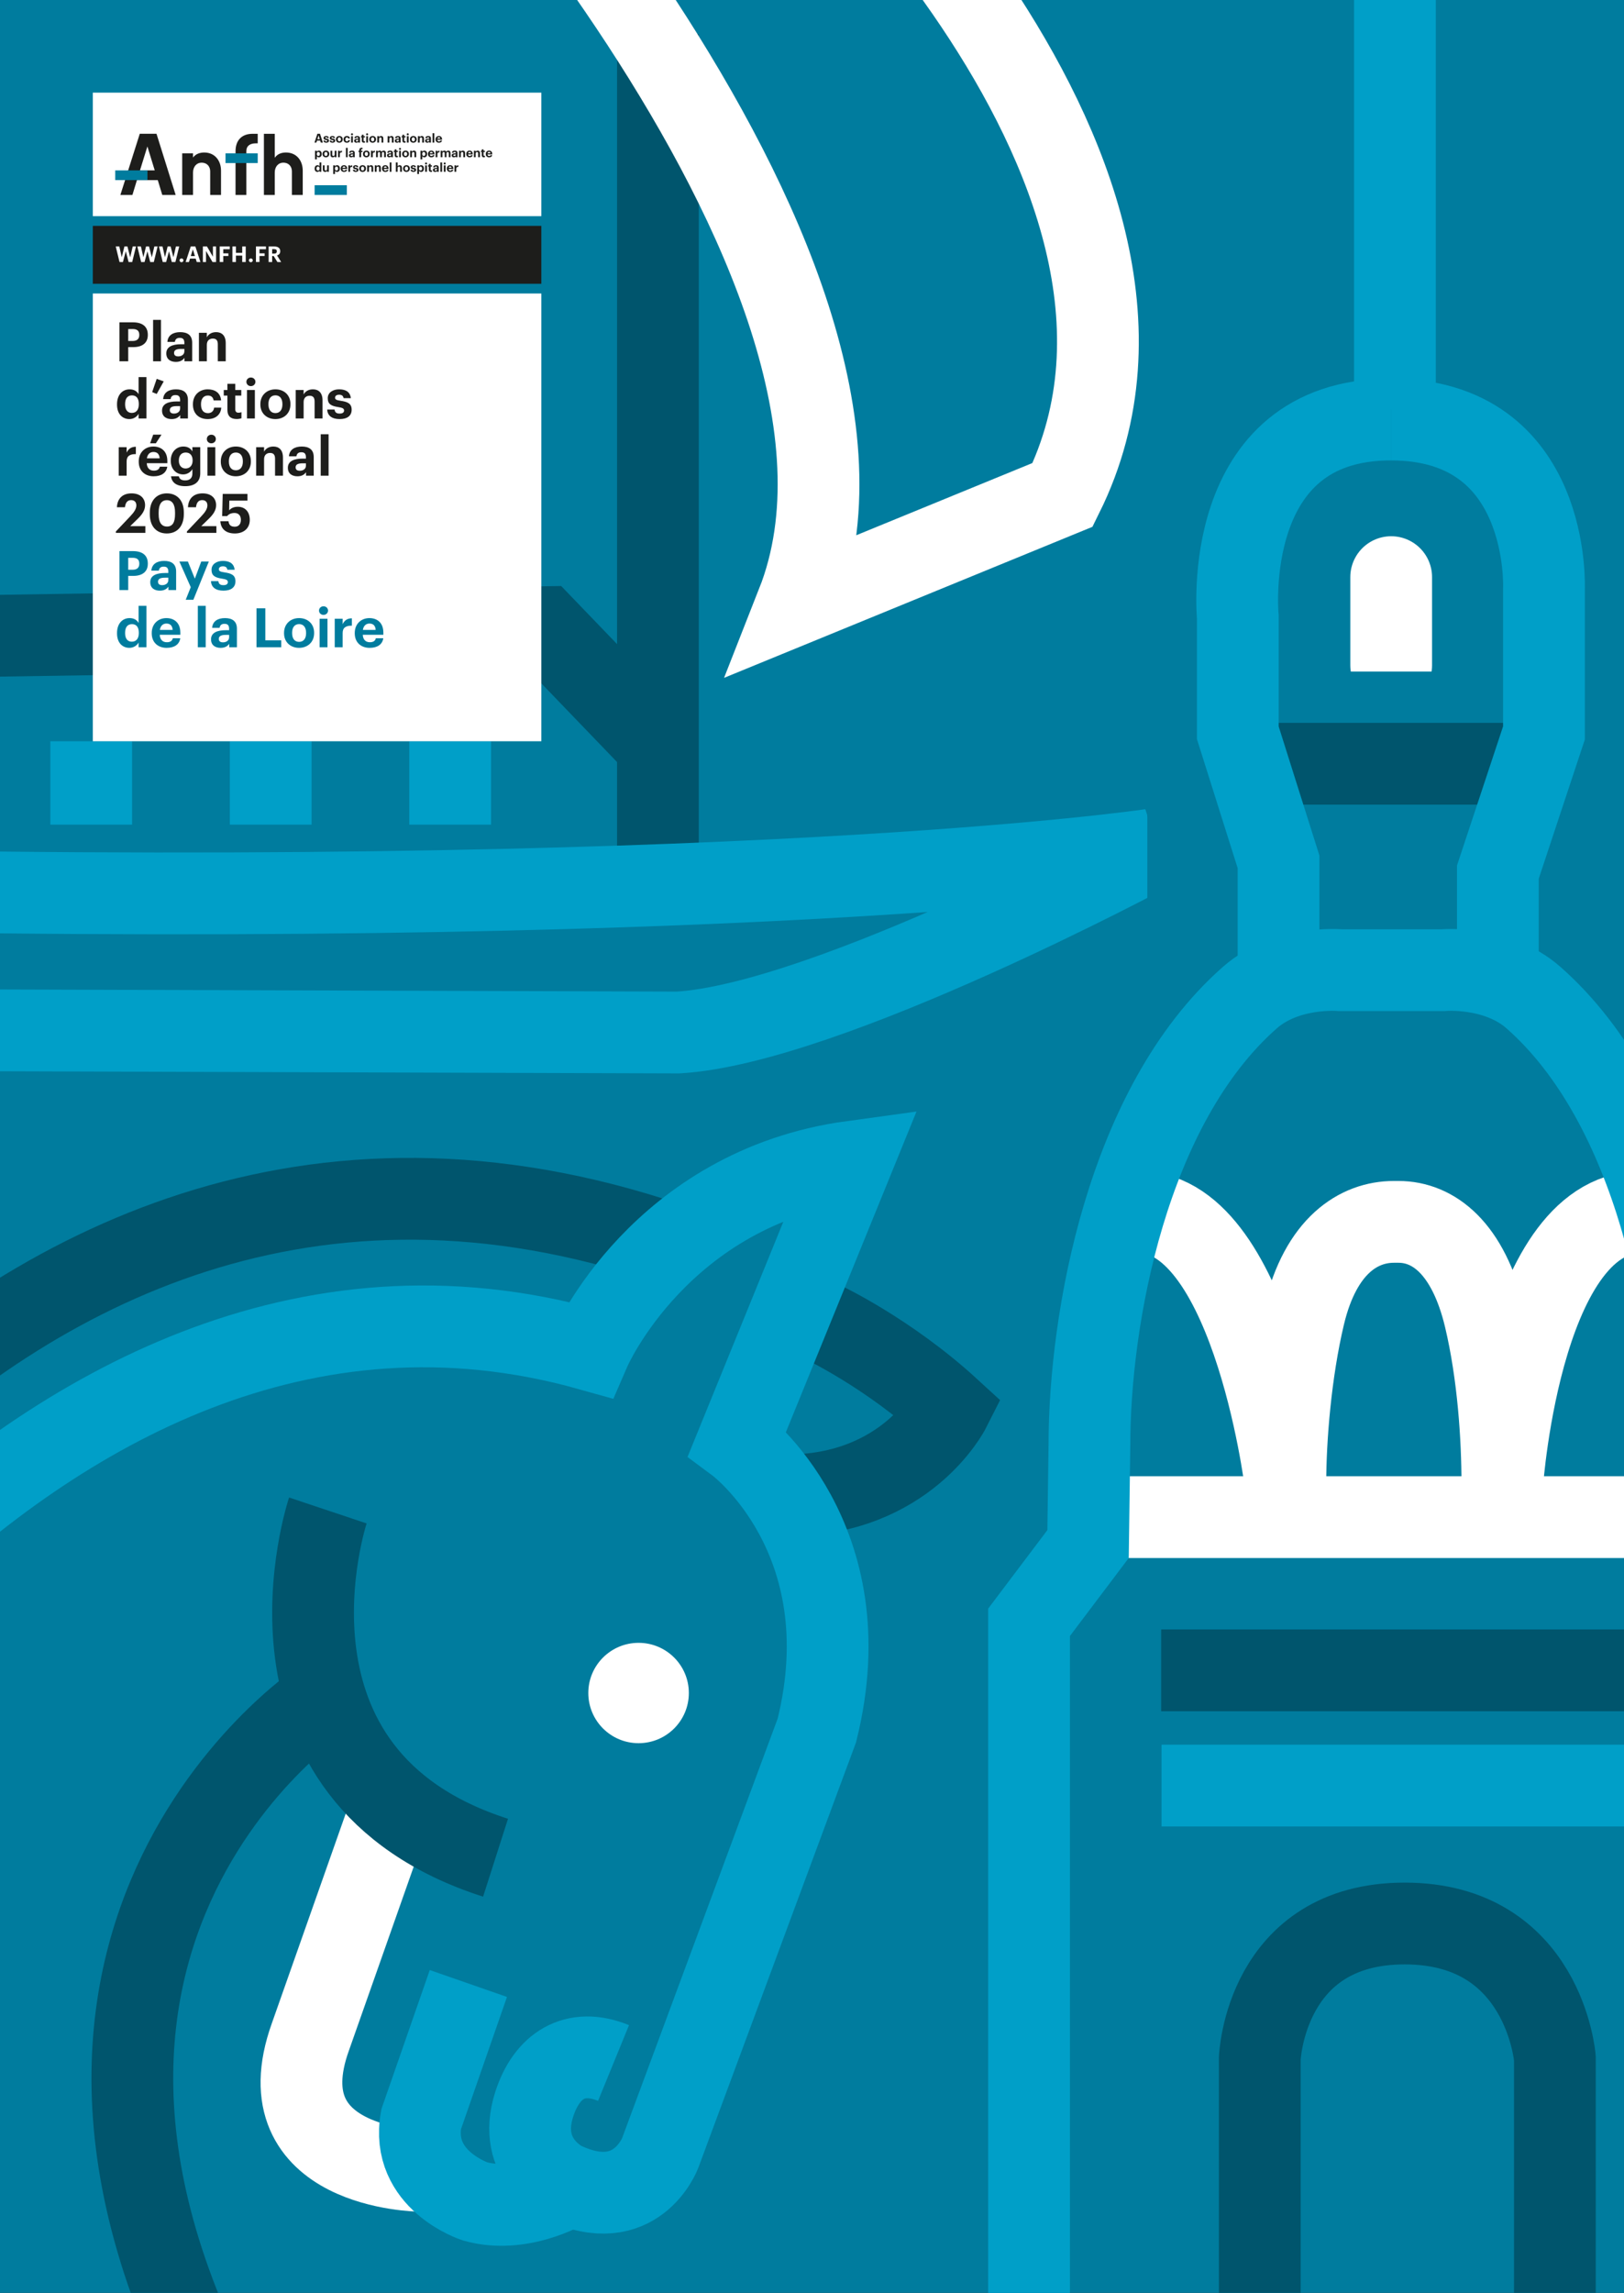
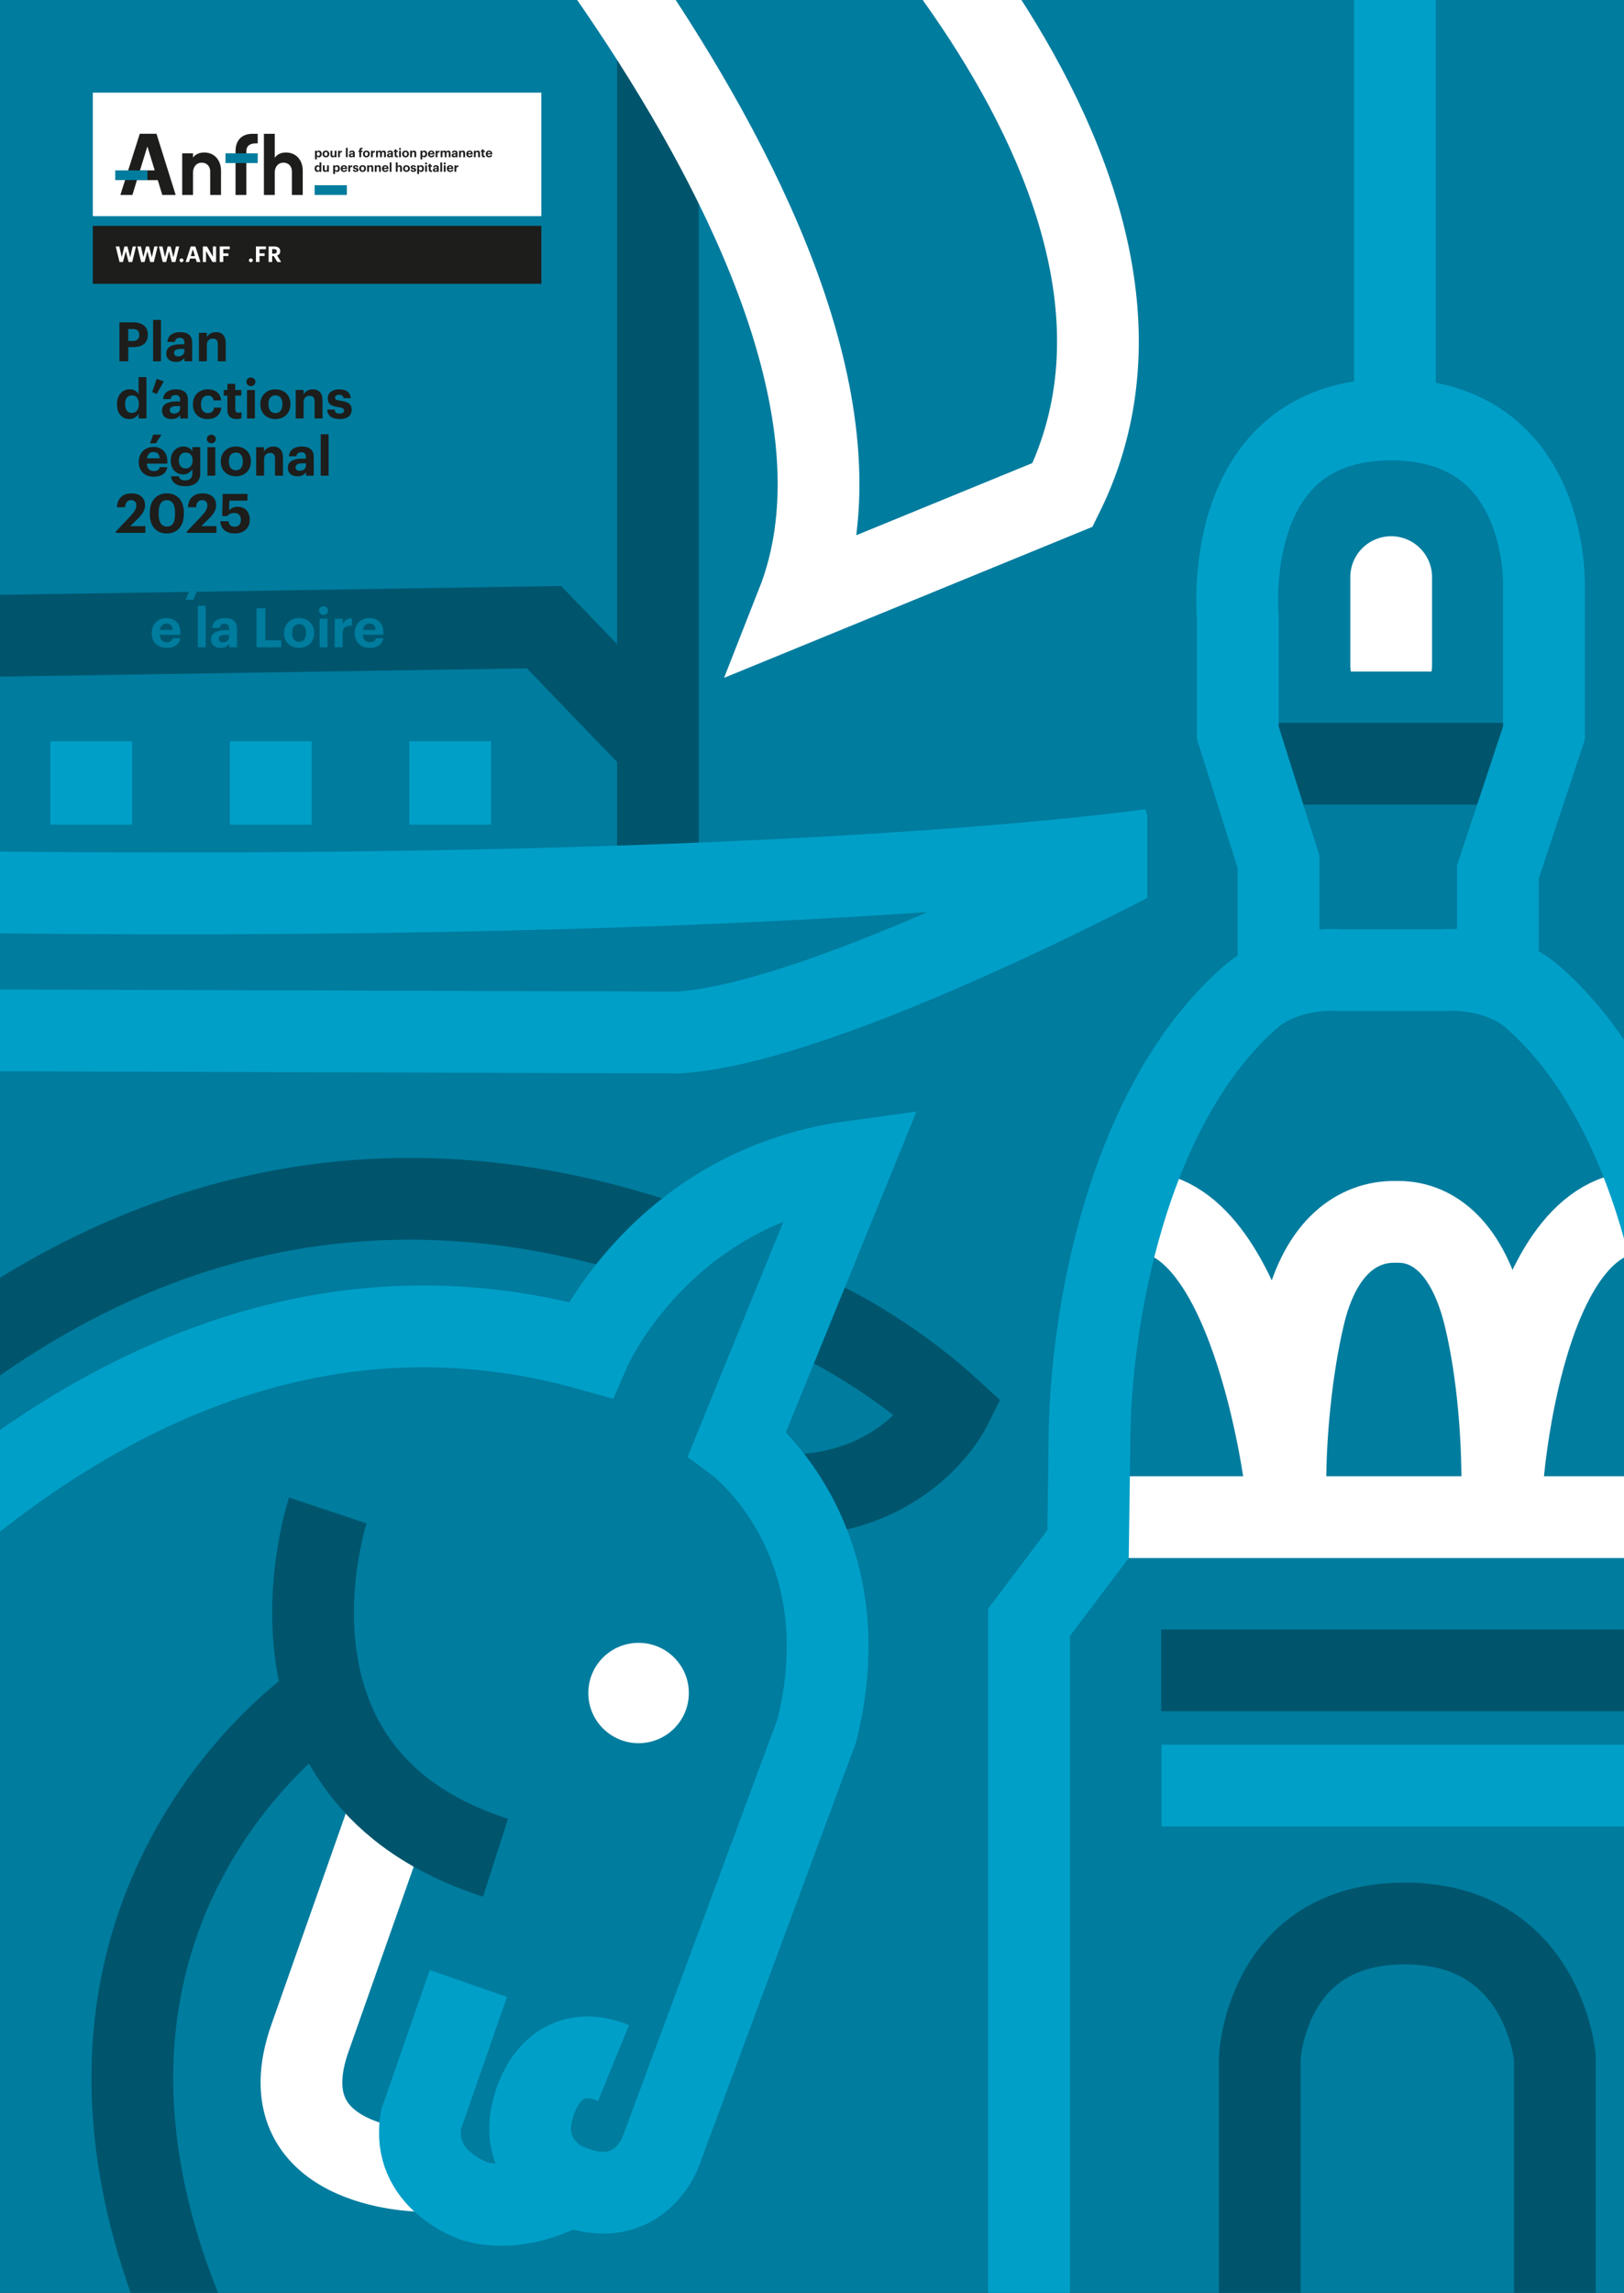
<svg xmlns="http://www.w3.org/2000/svg" id="Calque_1" data-name="Calque 1" width="360" height="508" version="1.1" viewBox="0 0 360 508">
  <rect x="0" y="0" width="360" height="508" fill="#333333" stroke="none" />
  <defs>
    <clipPath id="clippath">
      <rect x="0" y="0" width="360" height="508" fill="none" stroke-width="0" />
    </clipPath>
    <clipPath id="clippath-1">
      <rect x="0" y="0" width="360" height="508" fill="none" stroke-width="0" />
    </clipPath>
    <clipPath id="clippath-2">
      <rect x="0" y="0" width="360" height="508" fill="none" stroke-width="0" />
    </clipPath>
    <clipPath id="clippath-3">
      <rect x="0" y="0" width="360" height="508" fill="none" stroke-width="0" />
    </clipPath>
    <clipPath id="clippath-4">
      <rect x="0" y="0" width="360" height="508" fill="none" stroke-width="0" />
    </clipPath>
    <clipPath id="clippath-5">
      <rect x="0" y="0" width="360" height="508" fill="none" stroke-width="0" />
    </clipPath>
    <clipPath id="clippath-6">
      <rect x="0" y="0" width="360" height="508" fill="none" stroke-width="0" />
    </clipPath>
    <clipPath id="clippath-7">
      <rect x="0" y="0" width="360" height="508" fill="none" stroke-width="0" />
    </clipPath>
  </defs>
  <g clip-path="url(#clippath)">
    <rect x="0" y="0" width="359.999" height="508" fill="#007c9e" stroke-width="0" />
    <g clip-path="url(#clippath-1)">
      <line x1="309.222" y1="90.778" x2="309.222" y2="0" fill="none" stroke="#009fc8" stroke-width="18.122" />
      <line x1="257.4" y1="370.079" x2="384" y2="370.079" fill="none" stroke="#00556d" stroke-width="18.122" />
      <line x1="244.614" y1="336.137" x2="371.586" y2="336.137" fill="none" stroke="#fff" stroke-width="18.122" />
      <path d="M250.214,268.668c26.877-3.502,34.72,59.818,34.72,59.818,0-9.647,1.159-24.477,4.161-37.091,3.696-15.53,12.177-20.678,19.877-20.678h1.046c7.699,0,15.449,5.735,19.144,21.265,3.002,12.614,3.871,26.856,3.871,36.504,0,0,4.469-63.319,33.117-59.818" fill="none" stroke="#fff" stroke-width="18.122" />
      <path d="M279.264,512.932v-56.922s1.19-29.842,32.113-29.842,33.302,29.842,33.302,29.842v55.817" fill="none" stroke="#00556d" stroke-width="18.122" />
      <path d="M307.709,252.974" fill="#009fc8" stroke-width="0" />
    </g>
    <path d="M307.709,252.974" fill="none" stroke="#007c9e" stroke-width=".604" />
    <g clip-path="url(#clippath-2)">
      <line x1="281.994" y1="169.214" x2="335.749" y2="169.214" fill="none" stroke="#00556d" stroke-linejoin="round" stroke-width="18.122" />
      <path d="M388.971,530.407v-171.84l-13.177-16.471s-.276-20.517-.276-21.451c0-27.857-8.208-75.526-35.601-99.627-8.133-7.155-20.035-6.068-20.035-6.068h-22.773s-11.902-1.087-20.035,6.068c-27.248,23.973-35.577,71.258-35.577,99.182l-.3,21.897-13.083,17.338v172.996" fill="none" stroke="#009fc8" stroke-width="18.122" />
      <path d="M283.422,217.265v-26.307l-9.032-28.61v-25.675s-4.205-43.728,33.933-43.728" fill="none" stroke="#009fc8" stroke-width="18.122" />
      <path d="M332.038,212.963v-19.744l10.217-30.823v-31.919s1.715-37.531-33.933-37.531" fill="none" stroke="#009fc8" stroke-width="18.122" />
    </g>
    <line x1="308.39" y1="127.868" x2="308.39" y2="147.408" fill="none" stroke="#fff" stroke-linecap="round" stroke-width="18.122" />
    <rect x="296.176" y="148.79" width="24.467" height="10.498" fill="#007c9e" stroke-width="0" />
    <g clip-path="url(#clippath-3)">
      <path d="M93.017,480.947s-34.699-.428-24.224-29.623l18.35-52.05" fill="none" stroke="#fff" stroke-width="18.122" />
      <path d="M72.676,334.656s-19.633,58.749,37.175,76.936" fill="none" stroke="#00556d" stroke-width="18.122" />
      <path d="M71.293,376.668s-87.379,57.838-9.936,174.89" fill="none" stroke="#00556d" stroke-width="18.122" />
      <path d="M-96.647,408.908S-13.865,223.688,144.858,274.389" fill="none" stroke="#00556d" stroke-width="18.122" />
      <path d="M182.054,292.78s14.639,6.802,28.453,19.462c0,0-9.659,19.071-36.075,19.071" fill="none" stroke="#00556d" stroke-width="18.122" />
      <path d="M141.557,386.217c6.154,0,11.143-4.977,11.143-11.118s-4.989-11.118-11.143-11.118-11.143,4.977-11.143,11.118,4.989,11.118,11.143,11.118" fill="#fff" stroke-width="0" />
      <path d="M-83.752,424.909S3.159,263.198,130.794,299.06c0,0,15.554-35.862,58.06-41.684l-25.408,62.35s28.258,20.995,17.631,63.671l-34.728,93.623s-5.332,14.181-21.52,6.532c0,0-10.372-4.951-6.409-17.317,2.747-8.571,9.042-12.654,17.586-9.16" fill="none" stroke="#009fc8" stroke-width="18.122" />
      <path d="M125.293,484.746s-9.942,5.846-20.022,2.974c0,0-14.356-4.67-11.913-18.175l10.469-30.086" fill="none" stroke="#009fc8" stroke-width="18.122" />
      <line x1="257.486" y1="395.61" x2="396.921" y2="395.61" fill="none" stroke="#009fc8" stroke-width="18.122" />
      <line x1="20.22" y1="164.231" x2="20.22" y2="182.704" fill="none" stroke="#009fc8" stroke-width="18.122" />
    </g>
    <line x1="60.006" y1="164.231" x2="60.006" y2="182.704" fill="none" stroke="#009fc8" stroke-width="18.122" />
    <line x1="99.791" y1="164.231" x2="99.791" y2="182.704" fill="none" stroke="#009fc8" stroke-width="18.122" />
    <g clip-path="url(#clippath-4)">
      <polyline points="145.845 191.088 145.845 165.185 120.598 138.955 -10.969 141.023 -19.07 191.088" fill="none" stroke="#00556d" stroke-width="18.122" />
      <line x1="145.845" y1="161.514" x2="145.845" y2="7.546" fill="none" stroke="#00556d" stroke-width="18.122" />
      <path d="M235.561,109.635c36.402-73.524-66.07-162.357-66.07-162.357l-84.261-14.268s121.37,124.838,91.485,200.739l58.846-24.114Z" fill="none" stroke="#fff" stroke-width="18.122" />
      <path d="M-44.139,228.147l194.489.613c33.065-1.985,104.875-40.514,104.875-40.514,0,0-92.587,13.893-315.721,8.418" fill="none" stroke="#009fc8" stroke-width="18.122" />
    </g>
    <rect x="254.333" y="179.445" width="6.253" height="25.315" fill="#007c9e" stroke-width="0" />
    <rect x="20.572" y="20.525" width="99.428" height="27.367" fill="#fff" stroke-width="0" />
-     <rect x="20.572" y="65.026" width="99.428" height="99.205" fill="#fff" stroke-width="0" />
    <g clip-path="url(#clippath-5)">
      <path d="M42.789,43.189h-2.401v-9.214h2.401v.921c.61-.792,1.496-1.105,2.493-1.105,2.29,0,3.713,1.732,3.713,4.036v5.362h-2.401v-5.215c0-1.087-.702-1.935-1.903-1.935-1.109,0-1.903.885-1.903,2.211v4.939Z" fill="#1d1d1b" stroke-width="0" />
      <path d="M60.904,43.189h-2.401v-13.545h2.401v5.308c.591-.83,1.477-1.162,2.493-1.162,2.29,0,3.713,1.732,3.713,4.036v5.362h-2.402v-5.215c0-1.087-.702-1.935-1.902-1.935-1.109,0-1.903.885-1.903,2.211v4.939Z" fill="#1d1d1b" stroke-width="0" />
    </g>
    <path d="M32.672,32.444l1.629,5.308h-3.273l1.644-5.308ZM38.938,43.188l-4.247-13.551h-3.705l-4.299,13.551h2.668l1-3.284h4.62l.996,3.284h2.967Z" fill="#1d1d1b" stroke-width="0" />
    <g clip-path="url(#clippath-6)">
      <path d="M52.212,33.974v-.461c0-2.395,1.348-3.87,3.786-3.87h1.132v2.119h-.441c-1.182,0-2.077.498-2.077,1.732v9.693h-2.401v-7.052" fill="#1d1d1b" stroke-width="0" />
    </g>
    <rect x="49.99" y="33.973" width="7.141" height="2.152" fill="#007c9e" stroke-width="0" />
    <rect x="69.745" y="41.036" width="7.141" height="2.152" fill="#007c9e" stroke-width="0" />
    <rect x="25.543" y="37.752" width="7.141" height="2.152" fill="#007c9e" stroke-width="0" />
    <g clip-path="url(#clippath-7)">
      <path d="M100.744,38.063h.397v-.716c0-.273.17-.369.463-.366v-.369c-.233.003-.373.104-.463.295v-.273h-.397v1.429ZM99.457,37.194c.03-.202.151-.32.328-.32.189,0,.299.104.312.32h-.64ZM99.796,38.093c.392,0,.638-.172.685-.481h-.375c-.025.12-.115.2-.299.2-.216,0-.345-.137-.356-.375h1.032v-.109c0-.511-.329-.727-.698-.727-.416,0-.737.293-.737.743v.022c0,.457.315.727.747.727M98.572,36.44c.129,0,.227-.093.227-.216s-.099-.216-.227-.216c-.126,0-.225.093-.225.216s.099.216.225.216M98.378,38.063h.394v-1.429h-.394v1.429ZM97.611,38.063h.394v-2.077h-.394v2.077ZM96.559,37.817c-.145,0-.208-.069-.208-.173,0-.153.134-.202.364-.202h.154v.12c0,.159-.134.255-.31.255M96.441,38.093c.225,0,.351-.087.433-.202v.172h.386v-.932c0-.388-.249-.53-.599-.53s-.619.15-.644.489h.376c.016-.123.088-.202.244-.202.181,0,.233.093.233.262v.057h-.161c-.438,0-.745.126-.745.459,0,.301.219.427.479.427M95.532,38.09c.106,0,.186-.019.241-.038v-.306c-.047.019-.09.027-.151.027-.101,0-.158-.054-.158-.17v-.688h.301v-.281h-.301v-.309h-.395v.309h-.183v.281h.183v.724c0,.298.162.451.463.451M94.445,36.44c.129,0,.227-.093.227-.216s-.099-.216-.227-.216c-.126,0-.225.093-.225.216s.099.216.225.216M94.25,38.063h.394v-1.429h-.394v1.429ZM93.232,37.784c-.217,0-.354-.139-.354-.426v-.022c0-.287.143-.431.351-.431.2,0,.342.142.342.431v.022c0,.279-.12.426-.339.426M92.494,38.549h.397v-.705c.074.139.235.249.457.249.356,0,.625-.265.625-.738v-.022c0-.473-.274-.733-.625-.733-.21,0-.378.12-.457.257v-.224h-.397v1.915ZM91.64,38.093c.378,0,.603-.161.603-.47,0-.306-.197-.396-.556-.448-.208-.03-.276-.065-.276-.156,0-.088.074-.147.203-.147.137,0,.203.054.224.172h.365c-.036-.328-.274-.443-.592-.443-.293,0-.567.148-.567.445,0,.279.148.389.529.446.206.03.29.071.29.169s-.071.156-.224.156c-.173,0-.236-.074-.252-.203h-.37c.013.309.238.478.624.478M90.098,38.093c.431,0,.756-.287.756-.738v-.022c0-.445-.323-.733-.753-.733s-.756.293-.756.741v.022c0,.445.326.73.753.73M90.101,37.792c-.224,0-.351-.164-.351-.437v-.022c0-.273.132-.432.351-.432.222,0,.351.164.351.437v.019c0,.27-.129.434-.351.434M87.748,38.063h.397v-.825c0-.21.129-.314.299-.314.175,0,.252.093.252.287v.853h.397v-.91c0-.383-.2-.552-.482-.552-.238,0-.394.118-.466.259v-.874h-.397v2.077ZM86.384,38.063h.394v-2.077h-.394v2.077ZM85.086,37.194c.03-.202.151-.32.328-.32.189,0,.299.104.312.32h-.64ZM85.425,38.093c.392,0,.639-.172.685-.481h-.375c-.025.12-.115.2-.299.2-.216,0-.345-.137-.356-.375h1.032v-.109c0-.511-.328-.727-.698-.727-.416,0-.737.293-.737.743v.022c0,.457.315.727.747.727M83.081,38.063h.397v-.825c0-.21.129-.314.299-.314.175,0,.252.093.252.287v.853h.397v-.91c0-.383-.2-.552-.482-.552-.238,0-.394.118-.466.259v-.226h-.397v1.429ZM81.396,38.063h.397v-.825c0-.21.129-.314.299-.314.175,0,.252.093.252.287v.853h.397v-.91c0-.383-.2-.552-.482-.552-.238,0-.394.118-.466.259v-.226h-.397v1.429ZM80.375,38.093c.43,0,.756-.287.756-.738v-.022c0-.445-.323-.733-.753-.733s-.756.293-.756.741v.022c0,.445.325.73.753.73M80.378,37.792c-.225,0-.351-.164-.351-.437v-.022c0-.273.131-.432.351-.432.221,0,.35.164.35.437v.019c0,.27-.129.434-.35.434M78.855,38.093c.378,0,.603-.161.603-.47,0-.306-.197-.396-.556-.448-.208-.03-.276-.065-.276-.156,0-.088.074-.147.203-.147.137,0,.203.054.225.172h.364c-.036-.328-.274-.443-.591-.443-.293,0-.567.148-.567.445,0,.279.148.389.529.446.206.03.29.071.29.169s-.071.156-.224.156c-.172,0-.236-.074-.252-.203h-.37c.013.309.238.478.624.478M77.215,38.063h.397v-.716c0-.273.17-.369.463-.366v-.369c-.233.003-.373.104-.463.295v-.273h-.397v1.429ZM75.927,37.194c.03-.202.151-.32.329-.32.189,0,.298.104.312.32h-.641ZM76.267,38.093c.391,0,.638-.172.685-.481h-.376c-.024.12-.115.2-.298.2-.217,0-.345-.137-.356-.375h1.032v-.109c0-.511-.328-.727-.698-.727-.417,0-.737.293-.737.743v.022c0,.457.315.727.748.727M74.599,37.784c-.217,0-.354-.139-.354-.426v-.022c0-.287.143-.431.351-.431.2,0,.342.142.342.431v.022c0,.279-.12.426-.339.426M73.862,38.549h.397v-.705c.074.139.235.249.457.249.356,0,.625-.265.625-.738v-.022c0-.473-.274-.733-.625-.733-.21,0-.378.12-.457.257v-.224h-.397v1.915ZM72.054,38.093c.236,0,.381-.109.455-.254v.224h.394v-1.429h-.394v.839c0,.211-.131.314-.299.314-.169,0-.249-.093-.249-.287v-.866h-.394v.921c0,.374.208.538.487.538M70.488,37.784c-.197,0-.334-.139-.334-.424v-.022c0-.284.123-.434.345-.434.217,0,.342.145.342.429v.022c0,.29-.145.429-.353.429M70.37,38.093c.211,0,.386-.123.46-.268v.238h.394v-2.077h-.394v.861c-.079-.145-.222-.246-.452-.246-.359,0-.63.276-.63.746v.022c0,.475.274.724.622.724" fill="#1d1d1b" stroke-width="0" />
      <path d="M108.087,33.958c.03-.202.151-.32.328-.32.189,0,.299.104.313.32h-.641ZM108.426,34.857c.392,0,.639-.173.685-.481h-.376c-.025.12-.115.199-.298.199-.217,0-.345-.136-.356-.374h1.032v-.109c0-.511-.328-.727-.699-.727-.416,0-.737.292-.737.743v.022c0,.456.315.727.747.727M107.257,34.854c.106,0,.186-.019.241-.038v-.306c-.047.019-.09.027-.151.027-.102,0-.159-.055-.159-.17v-.688h.302v-.282h-.302v-.309h-.394v.309h-.183v.282h.183v.724c0,.298.161.451.463.451M105.049,34.827h.397v-.825c0-.211.129-.314.299-.314.175,0,.252.093.252.287v.853h.397v-.91c0-.383-.2-.552-.482-.552-.238,0-.394.118-.466.259v-.227h-.397v1.429ZM103.763,33.958c.03-.202.151-.32.328-.32.189,0,.299.104.312.32h-.64ZM104.102,34.857c.392,0,.639-.173.685-.481h-.376c-.025.12-.115.199-.299.199-.216,0-.345-.136-.356-.374h1.032v-.109c0-.511-.328-.727-.698-.727-.416,0-.737.292-.737.743v.022c0,.456.315.727.747.727M101.758,34.827h.397v-.825c0-.211.129-.314.299-.314.175,0,.252.093.252.287v.853h.397v-.91c0-.383-.2-.552-.482-.552-.238,0-.394.118-.466.259v-.227h-.397v1.429ZM100.717,34.581c-.145,0-.209-.068-.209-.172,0-.153.134-.202.365-.202h.153v.12c0,.159-.134.254-.309.254M100.599,34.857c.224,0,.351-.087.432-.202v.172h.386v-.932c0-.389-.249-.53-.6-.53s-.619.15-.643.489h.375c.017-.123.088-.203.244-.203.181,0,.233.093.233.262v.057h-.161c-.438,0-.745.126-.745.459,0,.3.22.427.48.427M97.685,34.827h.397v-.845c0-.194.123-.292.276-.292.14,0,.225.082.225.265v.872h.394v-.845c0-.194.123-.292.276-.292.143,0,.225.082.225.265v.872h.394v-.915c0-.38-.206-.547-.471-.547-.181,0-.367.077-.482.249-.069-.17-.211-.249-.4-.249-.213,0-.366.118-.438.252v-.219h-.397v1.429ZM96.565,34.827h.397v-.716c0-.273.169-.369.463-.366v-.369c-.233.003-.373.104-.463.295v-.273h-.397v1.429ZM95.277,33.958c.03-.202.151-.32.329-.32.189,0,.298.104.312.32h-.641ZM95.617,34.857c.391,0,.638-.173.685-.481h-.375c-.025.12-.116.199-.299.199-.217,0-.345-.136-.356-.374h1.033v-.109c0-.511-.329-.727-.698-.727-.417,0-.737.292-.737.743v.022c0,.456.315.727.748.727M93.949,34.548c-.217,0-.353-.139-.353-.427v-.022c0-.287.142-.431.35-.431.2,0,.342.142.342.431v.022c0,.279-.12.427-.339.427M93.212,35.313h.397v-.705c.074.139.236.249.457.249.356,0,.625-.265.625-.738v-.022c0-.473-.274-.733-.625-.733-.21,0-.377.12-.457.257v-.224h-.397v1.916ZM90.92,34.827h.397v-.825c0-.211.128-.314.298-.314.175,0,.252.093.252.287v.853h.397v-.91c0-.383-.2-.552-.483-.552-.238,0-.394.118-.465.259v-.227h-.397v1.429ZM89.898,34.857c.43,0,.756-.287.756-.738v-.022c0-.446-.324-.733-.754-.733s-.756.292-.756.74v.022c0,.446.326.73.754.73M89.901,34.556c-.224,0-.351-.164-.351-.437v-.022c0-.273.132-.432.351-.432.222,0,.351.164.351.437v.019c0,.271-.129.434-.351.434M88.668,33.204c.129,0,.227-.093.227-.216s-.099-.216-.227-.216c-.126,0-.224.093-.224.216s.099.216.224.216M88.474,34.827h.394v-1.429h-.394v1.429ZM87.953,34.854c.107,0,.186-.019.241-.038v-.306c-.047.019-.091.027-.151.027-.102,0-.159-.055-.159-.17v-.688h.301v-.282h-.301v-.309h-.394v.309h-.184v.282h.184v.724c0,.298.161.451.463.451M86.39,34.581c-.145,0-.208-.068-.208-.172,0-.153.134-.202.364-.202h.154v.12c0,.159-.134.254-.31.254M86.272,34.857c.225,0,.351-.087.433-.202v.172h.386v-.932c0-.389-.249-.53-.599-.53s-.619.15-.644.489h.376c.016-.123.088-.203.244-.203.181,0,.233.093.233.262v.057h-.161c-.438,0-.745.126-.745.459,0,.3.219.427.479.427M83.358,34.827h.397v-.845c0-.194.123-.292.277-.292.14,0,.224.082.224.265v.872h.394v-.845c0-.194.123-.292.277-.292.142,0,.224.082.224.265v.872h.394v-.915c0-.38-.205-.547-.471-.547-.181,0-.367.077-.482.249-.068-.17-.211-.249-.4-.249-.213,0-.367.118-.438.252v-.219h-.397v1.429ZM82.237,34.827h.397v-.716c0-.273.17-.369.463-.366v-.369c-.233.003-.373.104-.463.295v-.273h-.397v1.429ZM81.216,34.857c.43,0,.756-.287.756-.738v-.022c0-.446-.323-.733-.753-.733s-.756.292-.756.74v.022c0,.446.325.73.753.73M81.219,34.556c-.225,0-.351-.164-.351-.437v-.022c0-.273.131-.432.351-.432.221,0,.35.164.35.437v.019c0,.271-.129.434-.35.434M79.655,34.827h.394v-1.148h.312v-.282h-.312v-.175c0-.109.052-.188.178-.188.057,0,.107.011.145.025v-.298c-.063-.019-.12-.027-.206-.027-.317,0-.512.167-.512.5v.164h-.189v.282h.189v1.148ZM77.94,34.581c-.146,0-.209-.068-.209-.172,0-.153.134-.202.365-.202h.153v.12c0,.159-.134.254-.309.254M77.823,34.857c.224,0,.35-.087.432-.202v.172h.386v-.932c0-.389-.249-.53-.6-.53s-.619.15-.643.489h.375c.016-.123.088-.203.244-.203.181,0,.233.093.233.262v.057h-.161c-.438,0-.745.126-.745.459,0,.3.22.427.48.427M76.68,34.827h.394v-2.077h-.394v2.077ZM74.941,34.827h.397v-.716c0-.273.17-.369.463-.366v-.369c-.232.003-.372.104-.463.295v-.273h-.397v1.429ZM73.742,34.857c.235,0,.38-.109.455-.254v.224h.394v-1.429h-.394v.839c0,.21-.132.314-.299.314-.17,0-.249-.093-.249-.287v-.867h-.394v.921c0,.374.208.538.487.538M72.243,34.857c.43,0,.756-.287.756-.738v-.022c0-.446-.323-.733-.753-.733s-.756.292-.756.74v.022c0,.446.326.73.753.73M72.246,34.556c-.224,0-.351-.164-.351-.437v-.022c0-.273.132-.432.351-.432.222,0,.351.164.351.437v.019c0,.271-.129.434-.351.434M70.57,34.548c-.216,0-.353-.139-.353-.427v-.022c0-.287.143-.431.351-.431.2,0,.342.142.342.431v.022c0,.279-.12.427-.34.427M69.833,35.313h.397v-.705c.074.139.235.249.457.249.356,0,.625-.265.625-.738v-.022c0-.473-.274-.733-.625-.733-.211,0-.378.12-.457.257v-.224h-.397v1.916Z" fill="#1d1d1b" stroke-width="0" />
-       <path d="M96.956,30.722c.03-.202.151-.32.329-.32.189,0,.298.104.312.32h-.641ZM97.296,31.621c.391,0,.638-.173.685-.481h-.375c-.025.12-.116.199-.299.199-.217,0-.345-.136-.356-.374h1.033v-.109c0-.511-.329-.727-.698-.727-.417,0-.737.293-.737.743v.022c0,.456.315.727.748.727M95.88,31.59h.394v-2.077h-.394v2.077ZM94.828,31.344c-.145,0-.208-.068-.208-.172,0-.153.134-.202.364-.202h.154v.12c0,.159-.134.254-.31.254M94.711,31.621c.224,0,.35-.088.432-.202v.172h.386v-.932c0-.389-.249-.53-.6-.53s-.619.15-.643.489h.375c.016-.123.088-.202.244-.202.181,0,.233.093.233.262v.057h-.161c-.438,0-.745.126-.745.459,0,.3.219.427.48.427M92.64,31.59h.397v-.825c0-.21.129-.314.299-.314.175,0,.252.093.252.287v.853h.397v-.91c0-.383-.2-.552-.482-.552-.238,0-.394.118-.466.259v-.227h-.397v1.429ZM91.618,31.621c.43,0,.756-.287.756-.738v-.022c0-.445-.323-.733-.753-.733s-.756.293-.756.74v.022c0,.445.326.73.753.73M91.621,31.32c-.224,0-.351-.164-.351-.437v-.022c0-.273.132-.432.351-.432.222,0,.351.164.351.437v.019c0,.271-.129.435-.351.435M90.388,29.967c.129,0,.227-.093.227-.216s-.099-.216-.227-.216c-.126,0-.224.093-.224.216s.099.216.224.216M90.194,31.59h.394v-1.429h-.394v1.429ZM89.674,31.618c.107,0,.186-.019.241-.038v-.306c-.047.019-.09.027-.151.027-.101,0-.158-.055-.158-.17v-.688h.301v-.282h-.301v-.308h-.394v.308h-.184v.282h.184v.724c0,.298.161.451.463.451M88.11,31.344c-.145,0-.208-.068-.208-.172,0-.153.134-.202.364-.202h.154v.12c0,.159-.134.254-.31.254M87.992,31.621c.225,0,.351-.088.433-.202v.172h.386v-.932c0-.389-.249-.53-.6-.53s-.619.15-.643.489h.376c.016-.123.088-.202.244-.202.181,0,.233.093.233.262v.057h-.162c-.438,0-.744.126-.744.459,0,.3.219.427.479.427M85.921,31.59h.397v-.825c0-.21.129-.314.299-.314.175,0,.252.093.252.287v.853h.397v-.91c0-.383-.2-.552-.482-.552-.238,0-.394.118-.466.259v-.227h-.397v1.429ZM83.629,31.59h.397v-.825c0-.21.129-.314.299-.314.175,0,.252.093.252.287v.853h.397v-.91c0-.383-.2-.552-.482-.552-.238,0-.394.118-.466.259v-.227h-.397v1.429ZM82.607,31.621c.43,0,.756-.287.756-.738v-.022c0-.445-.323-.733-.753-.733s-.756.293-.756.74v.022c0,.445.326.73.753.73M82.61,31.32c-.224,0-.351-.164-.351-.437v-.022c0-.273.132-.432.351-.432.222,0,.351.164.351.437v.019c0,.271-.129.435-.351.435M81.377,29.967c.129,0,.227-.093.227-.216s-.099-.216-.227-.216c-.126,0-.224.093-.224.216s.099.216.224.216M81.183,31.59h.394v-1.429h-.394v1.429ZM80.663,31.618c.107,0,.186-.019.241-.038v-.306c-.047.019-.09.027-.151.027-.101,0-.158-.055-.158-.17v-.688h.301v-.282h-.301v-.308h-.394v.308h-.184v.282h.184v.724c0,.298.161.451.463.451M79.099,31.344c-.145,0-.208-.068-.208-.172,0-.153.134-.202.364-.202h.154v.12c0,.159-.134.254-.31.254M78.981,31.621c.225,0,.351-.088.433-.202v.172h.386v-.932c0-.389-.249-.53-.599-.53s-.619.15-.644.489h.376c.016-.123.088-.202.244-.202.181,0,.233.093.233.262v.057h-.162c-.438,0-.744.126-.744.459,0,.3.219.427.479.427M78.031,29.967c.129,0,.227-.093.227-.216s-.099-.216-.227-.216c-.126,0-.225.093-.225.216s.099.216.225.216M77.836,31.59h.394v-1.429h-.394v1.429ZM76.891,31.621c.416,0,.663-.235.685-.574h-.359c-.019.183-.148.276-.307.276-.221,0-.35-.147-.35-.434v-.022c0-.273.137-.427.342-.427.161,0,.263.077.29.243h.375c-.036-.41-.342-.555-.674-.555-.408,0-.74.281-.74.743v.022c0,.468.318.727.737.727M75.22,31.621c.43,0,.756-.287.756-.738v-.022c0-.445-.323-.733-.753-.733s-.756.293-.756.74v.022c0,.445.326.73.753.73M75.223,31.32c-.225,0-.351-.164-.351-.437v-.022c0-.273.131-.432.351-.432.221,0,.35.164.35.437v.019c0,.271-.129.435-.35.435M73.701,31.621c.378,0,.602-.161.602-.47,0-.306-.197-.396-.556-.448-.209-.03-.277-.066-.277-.156,0-.088.074-.148.203-.148.137,0,.203.055.225.173h.364c-.036-.328-.274-.443-.591-.443-.293,0-.567.148-.567.445,0,.279.148.388.529.445.206.03.29.071.29.17s-.071.156-.224.156c-.172,0-.235-.074-.252-.202h-.37c.014.309.238.479.625.479M72.325,31.621c.378,0,.602-.161.602-.47,0-.306-.197-.396-.556-.448-.208-.03-.276-.066-.276-.156,0-.088.074-.148.203-.148.137,0,.203.055.224.173h.364c-.035-.328-.273-.443-.591-.443-.293,0-.567.148-.567.445,0,.279.148.388.529.445.205.03.29.071.29.17s-.071.156-.225.156c-.172,0-.235-.074-.252-.202h-.37c.014.309.238.479.625.479M70.622,29.997l.258.844h-.518l.26-.844ZM69.715,31.59h.416l.134-.434h.709l.134.434h.463l-.636-1.954h-.578l-.643,1.954Z" fill="#1d1d1b" stroke-width="0" />
    </g>
    <rect x="20.572" y="50.045" width="99.428" height="12.828" fill="#1d1d1b" stroke-width="0" />
    <g>
      <path d="M25.654,54.608h.793l.542,2.382.59-2.382h.667l.614,2.396.561-2.396h.726l-.842,3.448h-.798l-.624-2.382-.634,2.382h-.754l-.842-3.448Z" fill="#fff" stroke-width="0" />
      <path d="M30.444,54.608h.793l.542,2.382.59-2.382h.667l.614,2.396.561-2.396h.726l-.842,3.448h-.798l-.624-2.382-.634,2.382h-.754l-.842-3.448Z" fill="#fff" stroke-width="0" />
      <path d="M35.233,54.608h.793l.542,2.382.59-2.382h.667l.614,2.396.561-2.396h.726l-.842,3.448h-.798l-.624-2.382-.634,2.382h-.754l-.842-3.448Z" fill="#fff" stroke-width="0" />
      <path d="M39.801,57.675c0-.231.188-.419.43-.419.247,0,.436.188.436.419,0,.236-.188.424-.436.424-.242,0-.43-.188-.43-.424Z" fill="#fff" stroke-width="0" />
      <path d="M42.287,54.608h1.021l1.122,3.448h-.817l-.237-.767h-1.253l-.237.767h-.735l1.137-3.448ZM42.292,56.734h.914l-.455-1.49-.459,1.49Z" fill="#fff" stroke-width="0" />
      <path d="M44.973,54.608h.909l1.316,2.271v-2.271h.696v3.448h-.784l-1.441-2.454v2.454h-.696v-3.448Z" fill="#fff" stroke-width="0" />
      <path d="M48.708,54.608h2.22v.613h-1.437v.911h1.137v.588h-1.137v1.335h-.784v-3.448Z" fill="#fff" stroke-width="0" />
-       <path d="M51.519,54.608h.784v1.408h1.388v-1.408h.783v3.448h-.783v-1.422h-1.388v1.422h-.784v-3.448Z" fill="#fff" stroke-width="0" />
      <path d="M55.171,57.675c0-.231.188-.419.43-.419.247,0,.436.188.436.419,0,.236-.188.424-.436.424-.242,0-.43-.188-.43-.424Z" fill="#fff" stroke-width="0" />
      <path d="M56.739,54.608h2.22v.613h-1.437v.911h1.137v.588h-1.137v1.335h-.784v-3.448Z" fill="#fff" stroke-width="0" />
      <path d="M59.549,54.608h1.238c.817,0,1.335.333,1.335,1.046v.02c0,.521-.305.795-.711.916l.914,1.466h-.832l-.827-1.331h-.338v1.331h-.779v-3.448ZM60.768,56.194c.392,0,.59-.164.59-.497v-.019c0-.352-.213-.473-.59-.473h-.44v.988h.44Z" fill="#fff" stroke-width="0" />
    </g>
    <g>
      <path d="M26.475,71.416h2.989c2.105,0,3.303.929,3.303,2.752v.048c0,1.822-1.271,2.691-3.243,2.691h-1.101v3.138h-1.948v-8.63ZM29.415,75.544c.956,0,1.464-.458,1.464-1.315v-.048c0-.917-.533-1.28-1.464-1.28h-.992v2.644h.992Z" fill="#1d1d1b" stroke-width="0" />
      <path d="M33.937,70.873h1.743v9.173h-1.743v-9.173Z" fill="#1d1d1b" stroke-width="0" />
      <path d="M36.864,78.296c0-1.473,1.355-2.028,3.292-2.028h.714v-.253c0-.749-.23-1.159-1.028-1.159-.69,0-1.004.35-1.077.893h-1.658c.109-1.497,1.295-2.161,2.844-2.161s2.65.628,2.65,2.342v4.116h-1.706v-.76c-.363.507-.92.893-1.912.893-1.149,0-2.118-.555-2.118-1.883ZM40.869,77.837v-.531h-.678c-1.016,0-1.609.217-1.609.893,0,.458.278.76.92.76.774,0,1.367-.422,1.367-1.123Z" fill="#1d1d1b" stroke-width="0" />
      <path d="M44.097,73.733h1.754v1.002c.315-.628,1.004-1.147,2.057-1.147,1.247,0,2.13.749,2.13,2.438v4.019h-1.755v-3.766c0-.857-.339-1.268-1.113-1.268-.75,0-1.319.459-1.319,1.388v3.645h-1.754v-6.312Z" fill="#1d1d1b" stroke-width="0" />
    </g>
    <g>
      <path d="M25.942,89.652v-.096c0-2.076,1.198-3.295,2.783-3.295,1.017,0,1.646.447,1.997,1.086v-3.802h1.743v9.173h-1.743v-1.05c-.327.64-1.101,1.183-2.033,1.183-1.537,0-2.747-1.099-2.747-3.199ZM30.771,89.592v-.097c0-1.255-.557-1.895-1.513-1.895-.98,0-1.525.664-1.525,1.919v.096c0,1.255.605,1.871,1.477,1.871.919,0,1.561-.616,1.561-1.895Z" fill="#1d1d1b" stroke-width="0" />
      <path d="M33.731,86.876l1.004-2.933,1.561.556-1.561,2.788-1.004-.411Z" fill="#1d1d1b" stroke-width="0" />
      <path d="M35.92,90.968c0-1.473,1.355-2.028,3.292-2.028h.714v-.253c0-.749-.23-1.159-1.028-1.159-.69,0-1.004.35-1.077.893h-1.658c.109-1.497,1.295-2.161,2.844-2.161s2.65.628,2.65,2.342v4.116h-1.706v-.76c-.363.507-.92.893-1.912.893-1.149,0-2.118-.555-2.118-1.883ZM39.926,90.509v-.531h-.678c-1.016,0-1.609.217-1.609.893,0,.458.278.76.92.76.774,0,1.367-.422,1.367-1.123Z" fill="#1d1d1b" stroke-width="0" />
      <path d="M42.767,89.64v-.097c0-2.04,1.464-3.283,3.267-3.283,1.464,0,2.819.64,2.977,2.45h-1.658c-.121-.736-.569-1.074-1.283-1.074-.907,0-1.512.676-1.512,1.883v.096c0,1.268.568,1.919,1.549,1.919.702,0,1.271-.411,1.355-1.219h1.585c-.097,1.497-1.186,2.535-3.025,2.535-1.851,0-3.255-1.146-3.255-3.21Z" fill="#1d1d1b" stroke-width="0" />
      <path d="M50.411,90.847v-3.199h-.811v-1.243h.811v-1.364h1.743v1.364h1.331v1.243h-1.331v3.042c0,.507.254.749.702.749.266,0,.46-.036.666-.121v1.352c-.242.084-.593.169-1.065.169-1.331,0-2.045-.676-2.045-1.991Z" fill="#1d1d1b" stroke-width="0" />
      <path d="M54.62,84.595c0-.543.436-.953.992-.953.568,0,1.004.41,1.004.953s-.436.954-1.004.954c-.557,0-.992-.41-.992-.954ZM54.753,86.405h1.743v6.312h-1.743v-6.312Z" fill="#1d1d1b" stroke-width="0" />
      <path d="M57.716,89.628v-.097c0-1.979,1.44-3.271,3.34-3.271s3.327,1.268,3.327,3.235v.097c0,1.991-1.439,3.259-3.339,3.259-1.888,0-3.328-1.255-3.328-3.223ZM62.604,89.604v-.084c0-1.207-.569-1.931-1.549-1.931-.968,0-1.549.7-1.549,1.907v.097c0,1.207.557,1.931,1.549,1.931.98,0,1.549-.724,1.549-1.919Z" fill="#1d1d1b" stroke-width="0" />
      <path d="M65.554,86.405h1.754v1.002c.315-.628,1.004-1.147,2.057-1.147,1.247,0,2.13.749,2.13,2.438v4.019h-1.755v-3.766c0-.857-.339-1.268-1.113-1.268-.75,0-1.319.459-1.319,1.388v3.645h-1.754v-6.312Z" fill="#1d1d1b" stroke-width="0" />
      <path d="M72.532,90.738h1.634c.072.567.351.893,1.113.893.677,0,.992-.253.992-.688s-.375-.615-1.283-.748c-1.682-.253-2.335-.736-2.335-1.967,0-1.316,1.21-1.968,2.505-1.968,1.403,0,2.456.507,2.614,1.956h-1.609c-.097-.519-.387-.76-.992-.76-.569,0-.896.265-.896.651,0,.398.302.555,1.222.688,1.585.229,2.456.628,2.456,1.979,0,1.364-.992,2.076-2.662,2.076-1.706,0-2.698-.749-2.759-2.112Z" fill="#1d1d1b" stroke-width="0" />
    </g>
    <g>
-       <path d="M26.317,99.077h1.754v1.207c.399-.845,1.017-1.292,2.045-1.304v1.629c-1.294-.012-2.045.411-2.045,1.618v3.162h-1.754v-6.312Z" fill="#1d1d1b" stroke-width="0" />
-       <path d="M30.756,102.312v-.097c0-1.992,1.416-3.283,3.255-3.283,1.634,0,3.085.954,3.085,3.211v.482h-4.562c.048,1.05.617,1.654,1.573,1.654.811,0,1.21-.35,1.319-.881h1.658c-.206,1.364-1.295,2.125-3.025,2.125-1.912,0-3.303-1.195-3.303-3.21ZM35.391,101.551c-.061-.953-.544-1.412-1.379-1.412-.787,0-1.319.519-1.452,1.412h2.832ZM33.963,96.301h1.839l-1.258,1.919h-1.271l.689-1.919Z" fill="#1d1d1b" stroke-width="0" />
+       <path d="M30.756,102.312c0-1.992,1.416-3.283,3.255-3.283,1.634,0,3.085.954,3.085,3.211v.482h-4.562c.048,1.05.617,1.654,1.573,1.654.811,0,1.21-.35,1.319-.881h1.658c-.206,1.364-1.295,2.125-3.025,2.125-1.912,0-3.303-1.195-3.303-3.21ZM35.391,101.551c-.061-.953-.544-1.412-1.379-1.412-.787,0-1.319.519-1.452,1.412h2.832ZM33.963,96.301h1.839l-1.258,1.919h-1.271l.689-1.919Z" fill="#1d1d1b" stroke-width="0" />
      <path d="M37.904,105.522h1.743c.109.555.508.917,1.403.917,1.065,0,1.597-.556,1.597-1.545v-.954c-.351.615-1.101,1.17-2.033,1.17-1.537,0-2.759-1.146-2.759-3.017v-.084c0-1.811,1.21-3.078,2.783-3.078,1.028,0,1.646.447,2.008,1.086v-.941h1.743v5.818c-.012,1.871-1.258,2.824-3.34,2.824-2.045,0-2.977-.893-3.146-2.197ZM42.696,102.07v-.084c0-1.074-.569-1.726-1.525-1.726-.98,0-1.524.7-1.524,1.738v.097c0,1.05.617,1.702,1.488,1.702.919,0,1.561-.652,1.561-1.726Z" fill="#1d1d1b" stroke-width="0" />
      <path d="M45.851,97.267c0-.543.436-.953.992-.953.568,0,1.004.41,1.004.953s-.436.954-1.004.954c-.557,0-.992-.41-.992-.954ZM45.984,99.077h1.743v6.312h-1.743v-6.312Z" fill="#1d1d1b" stroke-width="0" />
      <path d="M48.947,102.3v-.097c0-1.979,1.44-3.271,3.34-3.271s3.327,1.268,3.327,3.235v.097c0,1.991-1.44,3.259-3.339,3.259-1.888,0-3.328-1.255-3.328-3.223ZM53.835,102.276v-.084c0-1.207-.569-1.931-1.549-1.931-.968,0-1.549.7-1.549,1.907v.097c0,1.207.557,1.931,1.549,1.931.98,0,1.549-.724,1.549-1.919Z" fill="#1d1d1b" stroke-width="0" />
      <path d="M56.785,99.077h1.754v1.002c.315-.628,1.004-1.147,2.057-1.147,1.247,0,2.13.749,2.13,2.438v4.019h-1.755v-3.766c0-.857-.339-1.268-1.113-1.268-.75,0-1.319.459-1.319,1.388v3.645h-1.754v-6.312Z" fill="#1d1d1b" stroke-width="0" />
      <path d="M63.812,103.64c0-1.473,1.355-2.028,3.292-2.028h.714v-.253c0-.749-.23-1.159-1.028-1.159-.69,0-1.004.35-1.077.893h-1.658c.109-1.497,1.295-2.161,2.844-2.161s2.65.628,2.65,2.342v4.116h-1.706v-.76c-.363.507-.92.893-1.912.893-1.149,0-2.118-.555-2.118-1.883ZM67.817,103.181v-.531h-.678c-1.016,0-1.609.217-1.609.893,0,.458.278.76.92.76.774,0,1.367-.422,1.367-1.123Z" fill="#1d1d1b" stroke-width="0" />
      <path d="M71.093,96.217h1.743v9.173h-1.743v-9.173Z" fill="#1d1d1b" stroke-width="0" />
    </g>
    <g>
      <path d="M25.688,117.747l3.17-3.343c.835-.881,1.367-1.642,1.367-2.426,0-.712-.399-1.171-1.149-1.171-.762,0-1.246.447-1.379,1.581h-1.779c.097-1.991,1.307-3.078,3.243-3.078,1.912,0,3,1.062,3,2.619,0,1.146-.666,2.088-1.669,3.054l-1.634,1.593h3.364v1.484h-6.534v-.314Z" fill="#1d1d1b" stroke-width="0" />
      <path d="M33.211,113.957v-.411c0-2.655,1.549-4.236,3.775-4.236s3.763,1.521,3.763,4.2v.398c0,2.643-1.44,4.285-3.775,4.285-2.299,0-3.763-1.593-3.763-4.236ZM38.802,113.92v-.386c0-1.738-.605-2.715-1.803-2.715-1.21,0-1.827.929-1.827,2.715v.411c0,1.811.641,2.716,1.851,2.716,1.222,0,1.779-.93,1.779-2.74Z" fill="#1d1d1b" stroke-width="0" />
      <path d="M41.436,117.747l3.17-3.343c.835-.881,1.367-1.642,1.367-2.426,0-.712-.399-1.171-1.149-1.171-.762,0-1.246.447-1.379,1.581h-1.779c.097-1.991,1.307-3.078,3.243-3.078,1.912,0,3,1.062,3,2.619,0,1.146-.666,2.088-1.669,3.054l-1.634,1.593h3.364v1.484h-6.534v-.314Z" fill="#1d1d1b" stroke-width="0" />
      <path d="M48.85,115.49h1.803c.109.724.399,1.207,1.392,1.207.883,0,1.355-.616,1.355-1.533,0-.93-.533-1.509-1.404-1.509-.811,0-1.307.29-1.658.688h-1.089l.121-4.913h5.481v1.484h-4.017l-.036,2.161c.339-.41.944-.796,1.924-.796,1.573,0,2.65,1.074,2.65,2.909s-1.319,3.005-3.315,3.005c-2.129,0-3.122-1.159-3.207-2.704Z" fill="#1d1d1b" stroke-width="0" />
    </g>
    <g>
      <path d="M26.475,122.103h2.989c2.105,0,3.303.929,3.303,2.752v.048c0,1.822-1.271,2.691-3.243,2.691h-1.101v3.138h-1.948v-8.63ZM29.415,126.23c.956,0,1.464-.458,1.464-1.315v-.048c0-.917-.533-1.28-1.464-1.28h-.992v2.644h.992Z" fill="#007c9e" stroke-width="0" />
      <path d="M33.308,128.982c0-1.473,1.355-2.028,3.292-2.028h.714v-.253c0-.749-.23-1.159-1.028-1.159-.69,0-1.004.35-1.077.893h-1.658c.109-1.497,1.295-2.161,2.844-2.161s2.65.628,2.65,2.342v4.116h-1.706v-.76c-.363.507-.92.893-1.912.893-1.149,0-2.118-.555-2.118-1.883ZM37.313,128.523v-.531h-.678c-1.016,0-1.609.217-1.609.893,0,.458.278.76.92.76.774,0,1.367-.422,1.367-1.123Z" fill="#007c9e" stroke-width="0" />
      <path d="M42.284,130.093l-2.517-5.673h1.888l1.537,3.79,1.416-3.79h1.682l-3.424,8.461h-1.694l1.113-2.788Z" fill="#007c9e" stroke-width="0" />
      <path d="M46.77,128.753h1.634c.072.567.351.893,1.113.893.677,0,.992-.253.992-.688s-.375-.615-1.283-.748c-1.682-.253-2.335-.736-2.335-1.967,0-1.316,1.21-1.968,2.505-1.968,1.403,0,2.456.507,2.614,1.956h-1.609c-.097-.519-.387-.76-.992-.76-.569,0-.896.265-.896.651,0,.398.302.555,1.222.688,1.585.229,2.456.628,2.456,1.979,0,1.364-.992,2.076-2.662,2.076-1.706,0-2.698-.749-2.759-2.112Z" fill="#007c9e" stroke-width="0" />
    </g>
    <g>
-       <path d="M25.942,140.337v-.096c0-2.076,1.198-3.295,2.783-3.295,1.017,0,1.646.447,1.997,1.086v-3.802h1.743v9.173h-1.743v-1.05c-.327.64-1.101,1.183-2.033,1.183-1.537,0-2.747-1.099-2.747-3.199ZM30.771,140.277v-.097c0-1.255-.557-1.895-1.513-1.895-.98,0-1.525.664-1.525,1.919v.096c0,1.255.605,1.871,1.477,1.871.919,0,1.561-.616,1.561-1.895Z" fill="#007c9e" stroke-width="0" />
      <path d="M33.635,140.326v-.097c0-1.992,1.416-3.283,3.255-3.283,1.634,0,3.085.954,3.085,3.211v.482h-4.562c.048,1.05.617,1.654,1.573,1.654.811,0,1.21-.35,1.319-.881h1.658c-.206,1.364-1.295,2.125-3.025,2.125-1.912,0-3.303-1.195-3.303-3.21ZM38.269,139.565c-.061-.953-.544-1.412-1.379-1.412-.787,0-1.319.519-1.452,1.412h2.832Z" fill="#007c9e" stroke-width="0" />
      <path d="M43.855,134.23h1.743v9.173h-1.743v-9.173Z" fill="#007c9e" stroke-width="0" />
      <path d="M46.782,141.653c0-1.473,1.355-2.028,3.292-2.028h.714v-.253c0-.749-.23-1.159-1.028-1.159-.69,0-1.004.35-1.077.893h-1.658c.109-1.497,1.295-2.161,2.844-2.161s2.65.628,2.65,2.342v4.116h-1.706v-.76c-.363.507-.92.893-1.912.893-1.149,0-2.118-.555-2.118-1.883ZM50.787,141.194v-.531h-.678c-1.016,0-1.609.217-1.609.893,0,.458.278.76.92.76.774,0,1.367-.422,1.367-1.123Z" fill="#007c9e" stroke-width="0" />
      <path d="M56.857,134.773h1.96v7.097h3.521v1.533h-5.481v-8.63Z" fill="#007c9e" stroke-width="0" />
      <path d="M62.965,140.313v-.097c0-1.979,1.44-3.271,3.34-3.271s3.327,1.268,3.327,3.235v.097c0,1.991-1.439,3.259-3.339,3.259-1.888,0-3.328-1.255-3.328-3.223ZM67.854,140.29v-.084c0-1.207-.569-1.931-1.549-1.931-.968,0-1.549.7-1.549,1.907v.097c0,1.207.557,1.931,1.549,1.931.98,0,1.549-.724,1.549-1.919Z" fill="#007c9e" stroke-width="0" />
      <path d="M70.718,135.28c0-.543.436-.953.992-.953.568,0,1.004.41,1.004.953s-.436.954-1.004.954c-.557,0-.992-.41-.992-.954ZM70.851,137.091h1.743v6.312h-1.743v-6.312Z" fill="#007c9e" stroke-width="0" />
      <path d="M74.202,137.091h1.754v1.207c.399-.845,1.017-1.292,2.045-1.304v1.629c-1.294-.012-2.045.411-2.045,1.618v3.162h-1.754v-6.312Z" fill="#007c9e" stroke-width="0" />
      <path d="M78.64,140.326v-.097c0-1.992,1.416-3.283,3.255-3.283,1.634,0,3.085.954,3.085,3.211v.482h-4.562c.048,1.05.617,1.654,1.573,1.654.811,0,1.21-.35,1.319-.881h1.658c-.206,1.364-1.295,2.125-3.025,2.125-1.912,0-3.303-1.195-3.303-3.21ZM83.274,139.565c-.061-.953-.544-1.412-1.379-1.412-.787,0-1.319.519-1.452,1.412h2.832Z" fill="#007c9e" stroke-width="0" />
    </g>
  </g>
</svg>